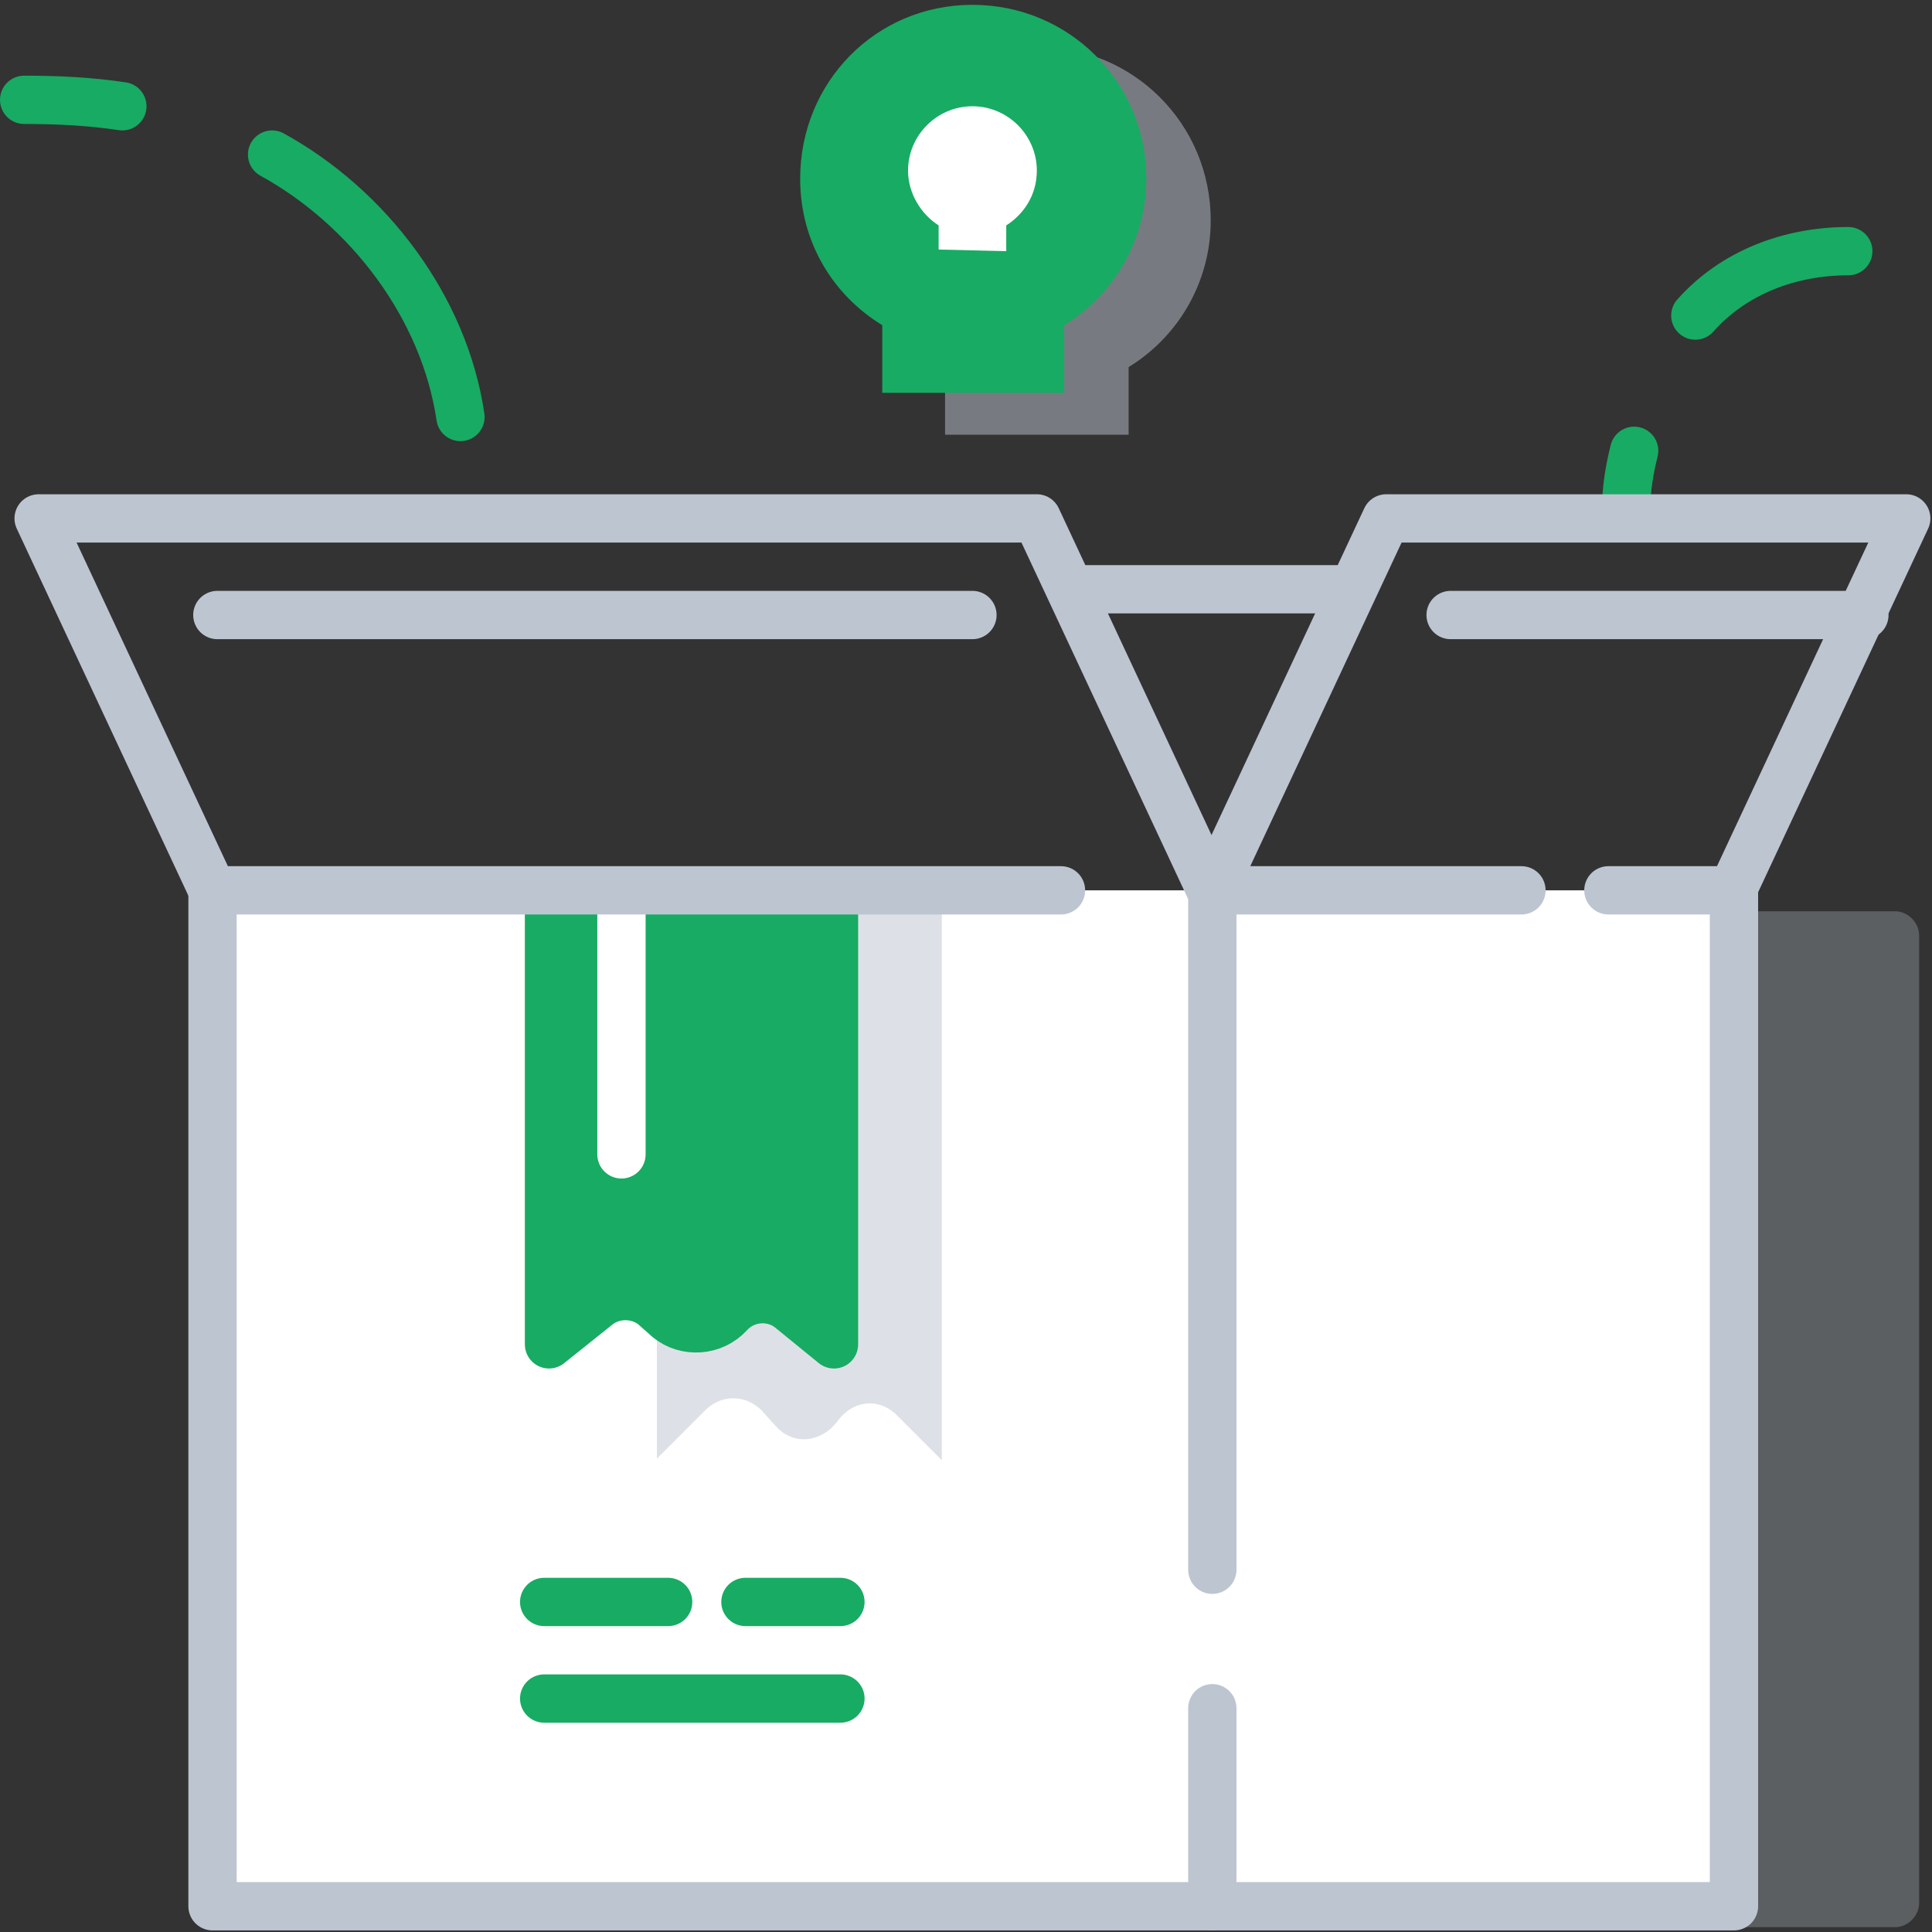
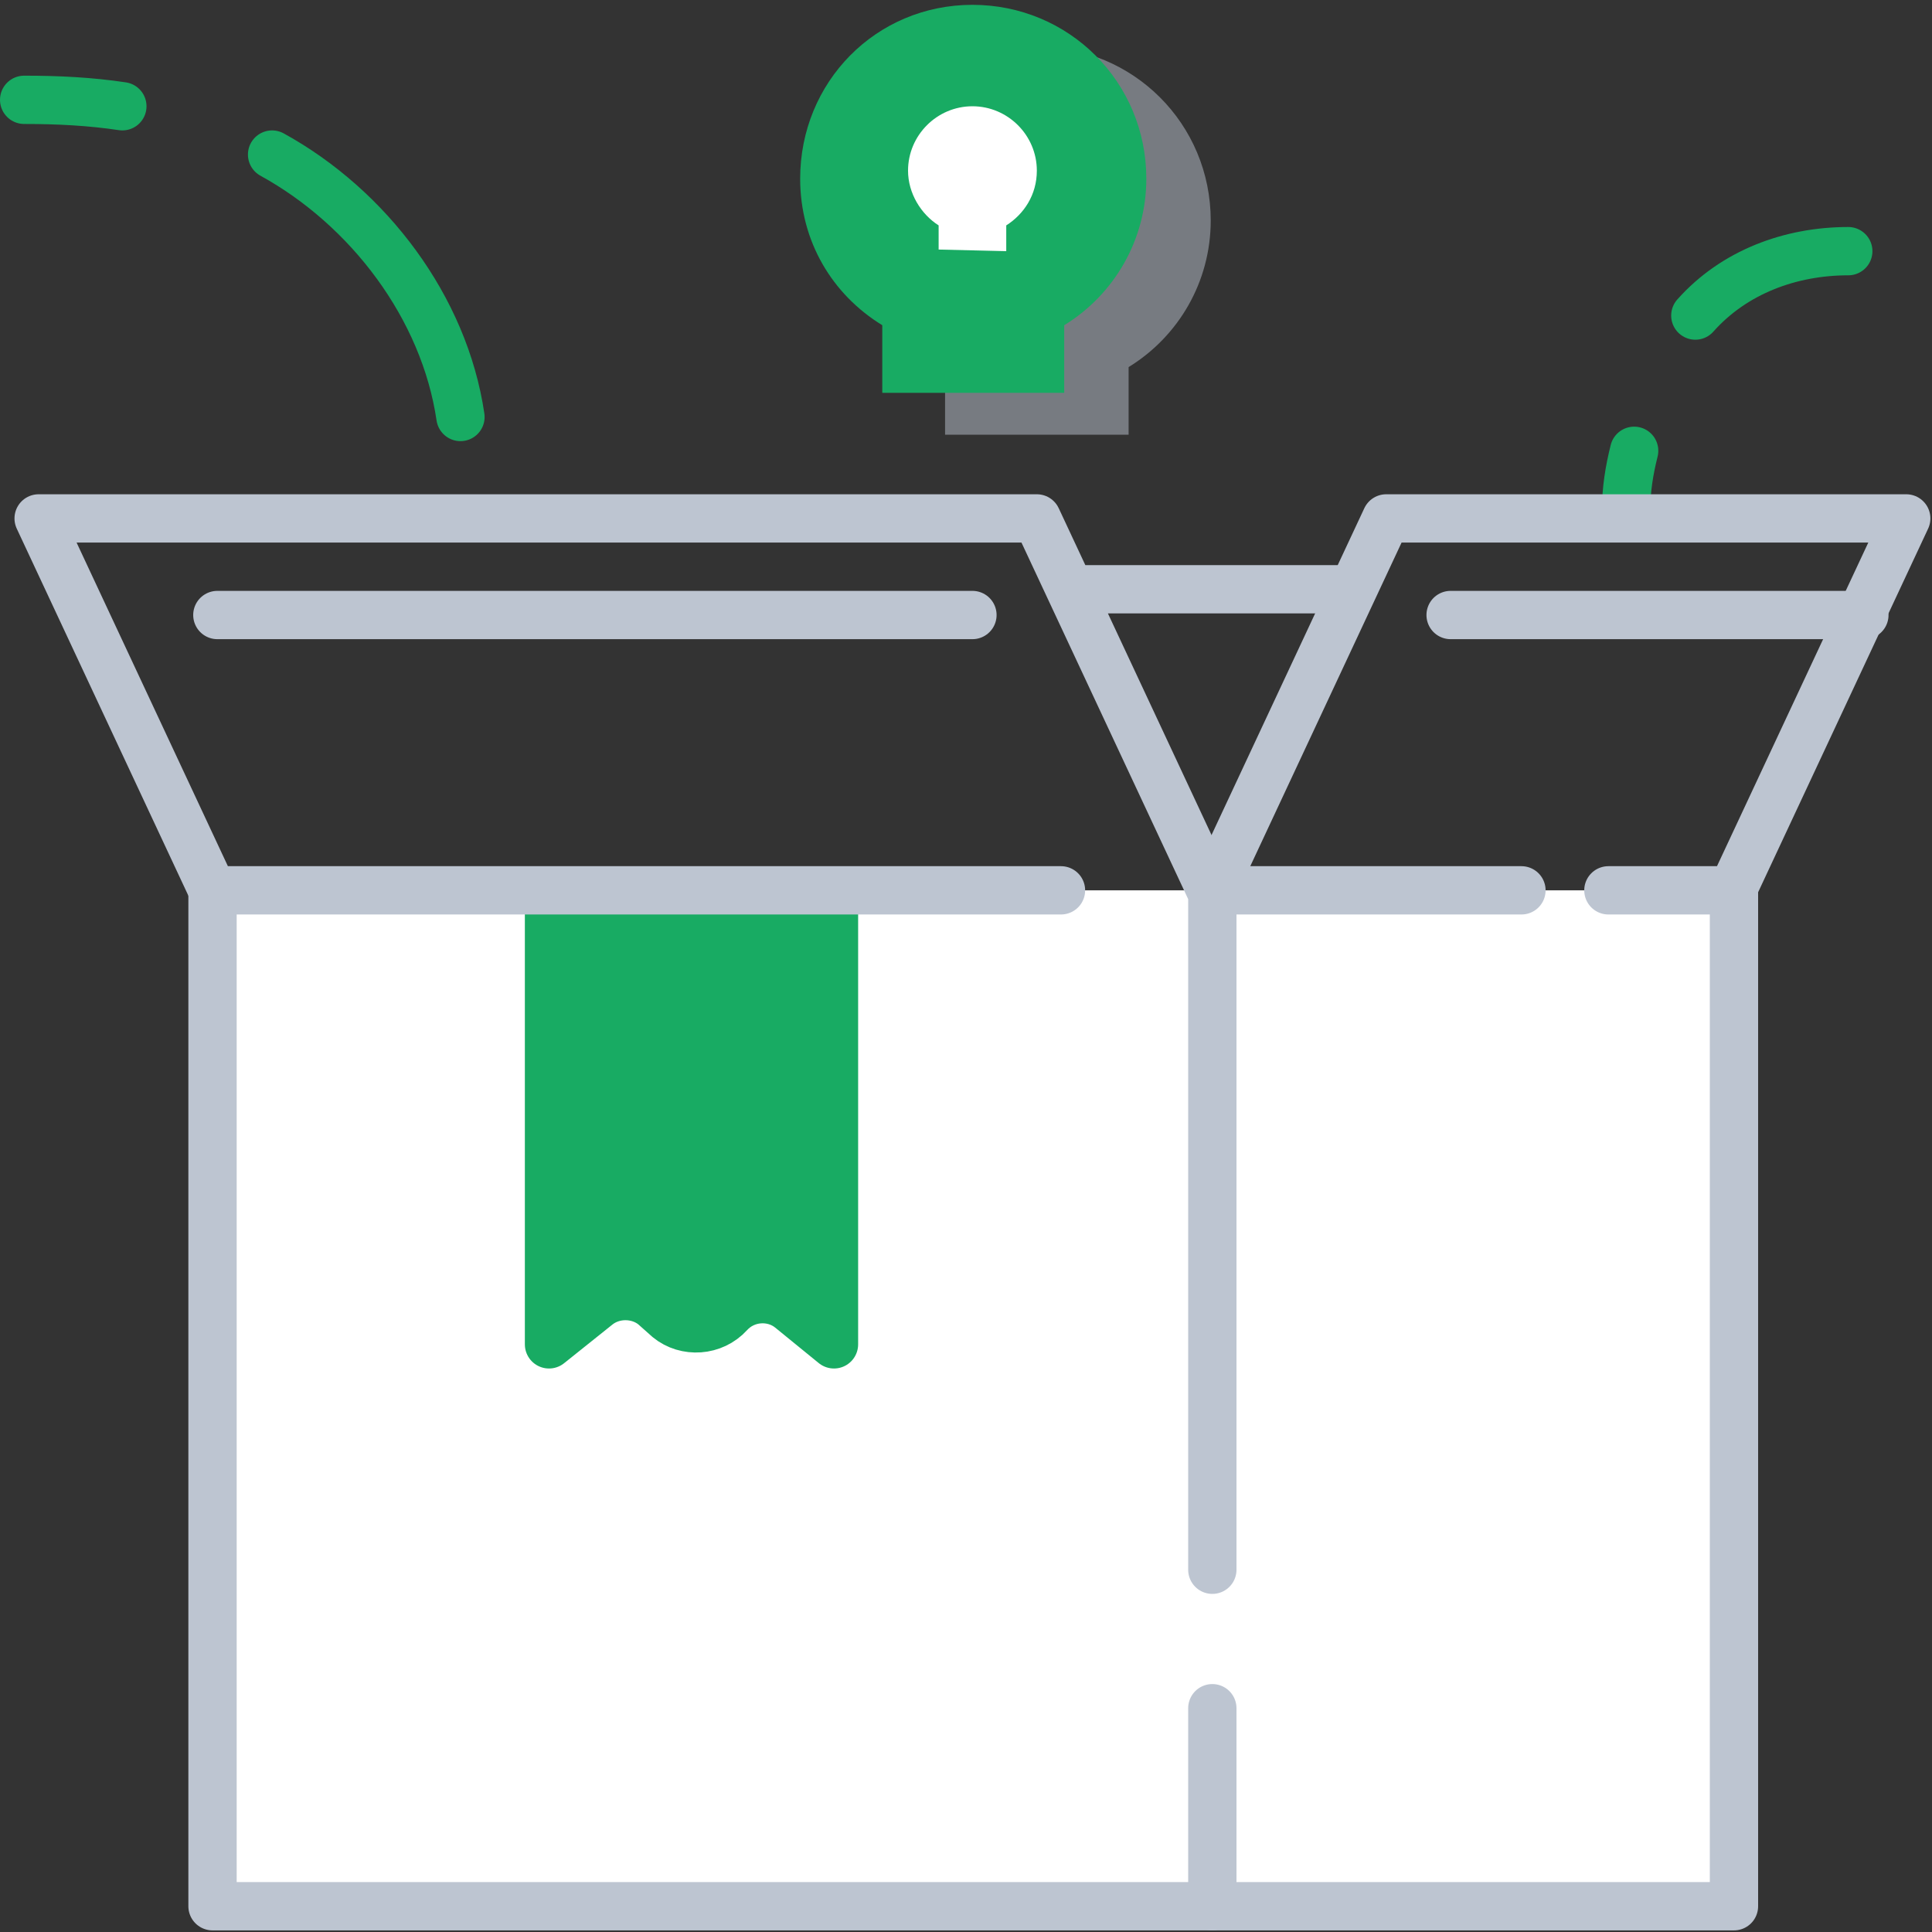
<svg xmlns="http://www.w3.org/2000/svg" version="1.1" id="Layer_1" x="0px" y="0px" viewBox="-939 450 120 120" style="enable-background:new -939 450 120 120;" xml:space="preserve">
  <rect x="-939" y="450" width="120" height="120" fill="#333333" stroke="none" />
-   <path style="fill:none;stroke:#18ab63;stroke-width:3;stroke-linecap:round;stroke-linejoin:round;stroke-miterlimit:10;" d="  M-850.9,560.7h19.3" />
-   <path style="opacity:0.3;fill:#BDC5D1;enable-background:new    ;" d="M-914.4,506.6h93.1c0.8,0,1.5,0.7,1.5,1.5v60.1  c0,0.8-0.7,1.5-1.5,1.5h-91.6c-0.8,0-1.5-0.7-1.5-1.5V506.6" />
  <path style="fill:#FFFFFF;stroke:#BDC5D1;stroke-width:3;stroke-linecap:round;stroke-linejoin:round;stroke-miterlimit:10;" d="  M-831.3,505.3v63.1h-94.5v-63.1" />
-   <path style="opacity:0.5;fill:#BDC5D1;enable-background:new    ;" d="M-898.2,505.4v35.2l3-3c1-1,2.5-1,3.5,0l0.9,1  c1.1,1.2,2.8,1,3.8-0.3c1-1.4,2.7-1.5,3.8-0.3l2.7,2.7v-35.3" />
  <path style="fill:#18ab63;stroke:#18ab63;stroke-width:3;stroke-linecap:round;stroke-linejoin:round;stroke-miterlimit:10;" d="  M-904.9,505.4v28.1l3-2.4c1-0.8,2.5-0.8,3.5,0l0.9,0.8c1.1,0.9,2.8,0.8,3.8-0.3l0,0c1-1.1,2.7-1.2,3.8-0.3l2.7,2.2v-28.1" />
-   <path style="fill:none;stroke:#18ab63;stroke-width:3;stroke-linecap:round;stroke-linejoin:round;stroke-miterlimit:10;" d="  M-886.8,555.5h-18.4 M-886.8,549.5h-5.9 M-897.5,549.5h-7.7" />
-   <path style="fill:none;stroke:#FFFFFF;stroke-width:3;stroke-linecap:round;stroke-linejoin:round;stroke-miterlimit:10;" d="  M-900.4,505.4v16.3" />
  <path style="fill:none;stroke:#BDC5D1;stroke-width:3;stroke-linecap:round;stroke-linejoin:round;stroke-miterlimit:10;" d="  M-863.7,505.3v42.2 M-863.7,556.1v12.3 M-873.1,505.3h-52.7l-10.8-23.1h62l10.8,23.1h19.3 M-855.2,486.6h-17.3 M-878.6,488.2h-46.9   M-823.2,488.2h-25.7" />
  <path style="fill:none;stroke:#18ab63;stroke-width:3;stroke-linecap:round;stroke-linejoin:round;stroke-miterlimit:10;" d="  M-838,481.7c0-1.3,0.2-2.5,0.5-3.7" />
  <path style="fill:none;stroke:#BDC5D1;stroke-width:3;stroke-linecap:round;stroke-linejoin:round;stroke-miterlimit:10;" d="  M-839.1,505.3h7.7l10.8-23.1h-32.3l-10.8,23.1" />
  <path style="fill:none;stroke:#18ab63;stroke-width:3;stroke-linecap:round;stroke-linejoin:round;stroke-miterlimit:10;" d="  M-931.4,456.6c-2-0.3-4-0.4-6.1-0.4 M-910.4,475.9c-1-6.8-5.7-13-11.7-16.3 M-833.7,469.6c2.4-2.7,5.9-4,9.5-4" />
  <path style="opacity:0.5;fill:#BDC5D1;enable-background:new    ;" d="M-868.9,477v-4.2c3.1-1.9,5.1-5.3,5.1-9.1  c0-6-4.8-10.8-10.8-10.8s-10.8,4.9-10.8,10.8c0,3.9,2,7.2,5.1,9.1v4.2" />
  <path style="fill:#18ab63;" d="M-872.9,474.4v-4.2c3.1-1.9,5.1-5.3,5.1-9.1c0-6-4.8-10.8-10.8-10.8s-10.7,4.8-10.7,10.8  c0,3.9,2,7.2,5.1,9.1v4.2" />
  <path style="fill:#FFFFFF;" d="M-876.5,465.6V464c1.1-0.7,1.9-1.9,1.9-3.4c0-2.2-1.8-4-4-4c-2.2,0-4,1.8-4,4c0,1.4,0.8,2.7,1.9,3.4  v1.5" />
</svg>